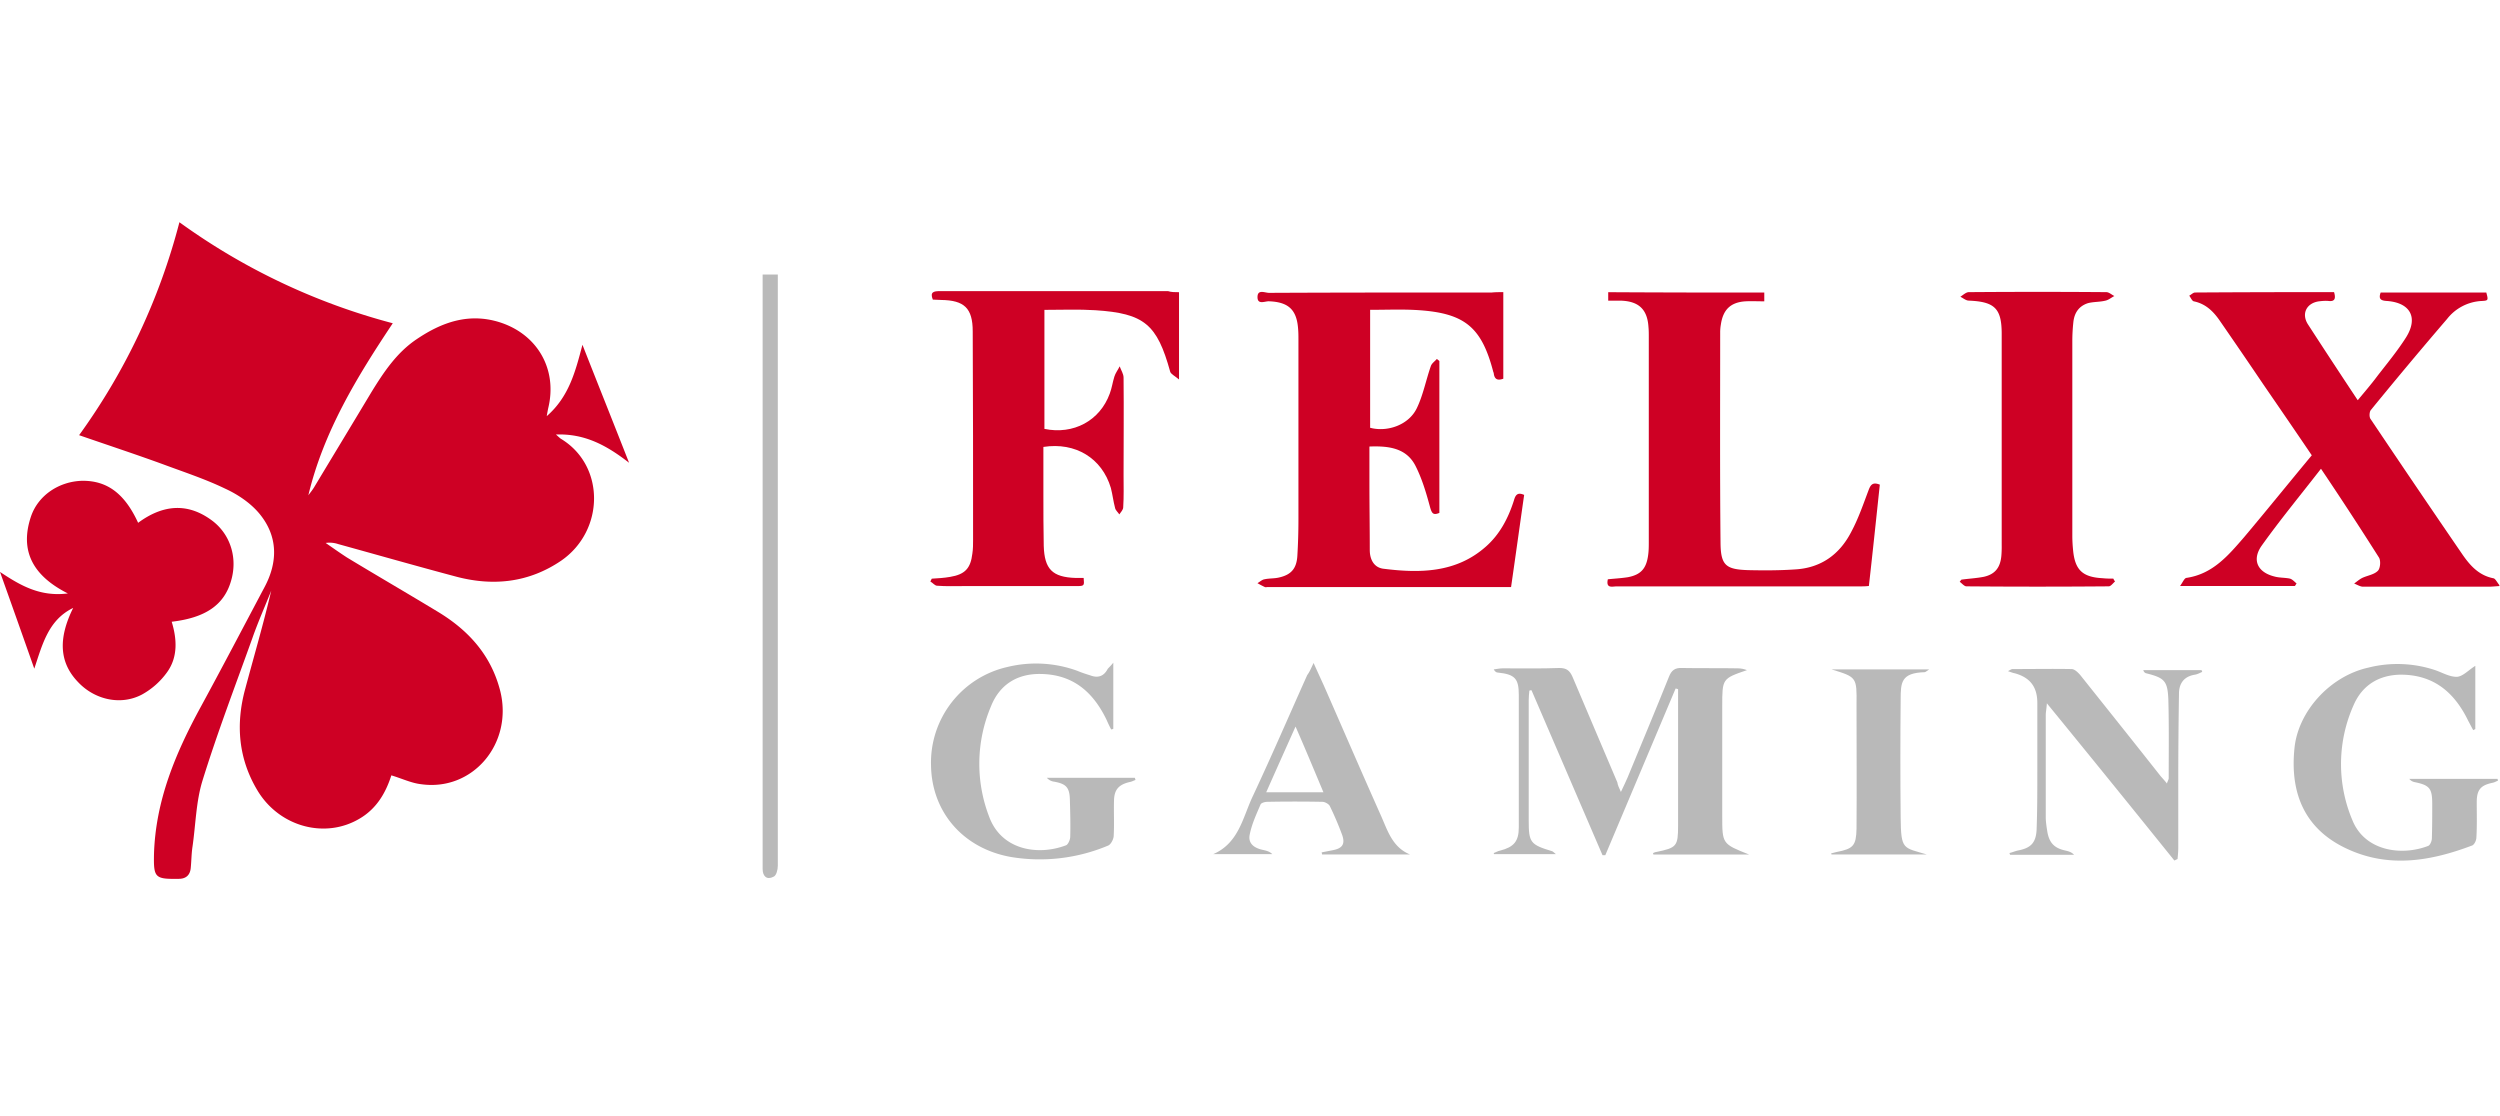
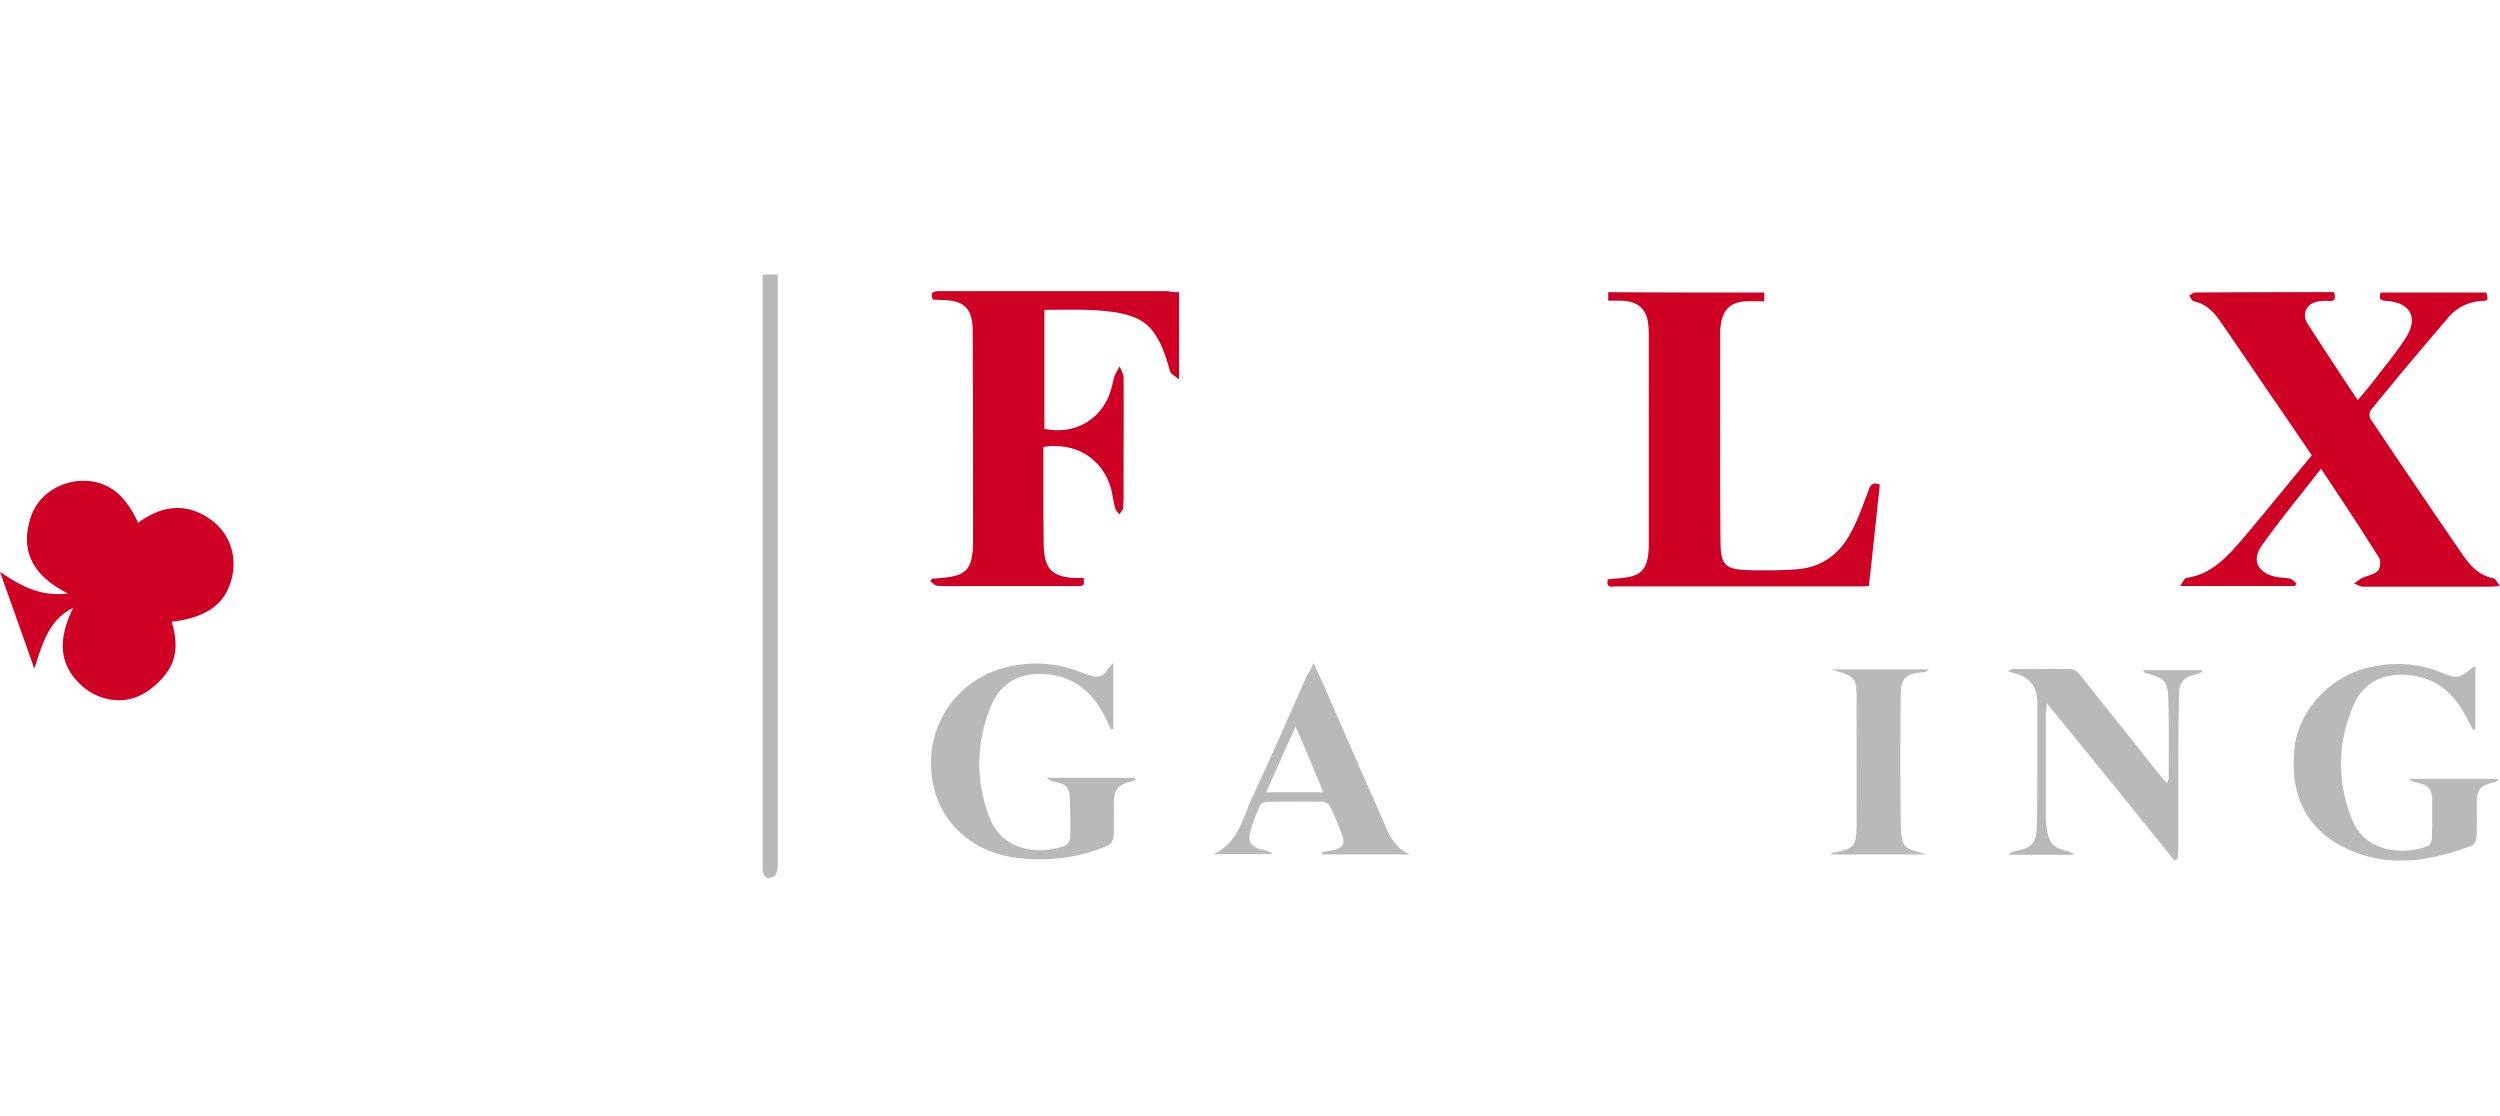
<svg xmlns="http://www.w3.org/2000/svg" width="56" height="25" viewBox="0 0 56 25" fill="none">
  <g clip-path="url(#a)">
-     <path d="M8.766 17.368c-.126.396-.332.744-.704.965-.775.467-1.804.19-2.294-.625-.428-.712-.491-1.48-.277-2.27.197-.736.411-1.464.585-2.208-.142.356-.3.712-.427 1.076-.38 1.06-.783 2.113-1.116 3.189-.142.466-.15.98-.221 1.471-.024.158-.024.325-.04.483-.016.15-.103.237-.269.237h-.047c-.49.008-.515-.047-.507-.538.032-1.21.483-2.278 1.053-3.323.482-.886.95-1.78 1.424-2.674.3-.562.3-1.131-.103-1.63-.198-.245-.49-.443-.783-.577-.443-.214-.926-.372-1.393-.546-.609-.222-1.234-.428-1.875-.65a14.2 14.2 0 0 0 2.247-4.77 14.4 14.4 0 0 0 4.779 2.263c-.807 1.21-1.55 2.429-1.891 3.853.04-.055.087-.11.126-.174.428-.712.855-1.416 1.282-2.128.277-.451.57-.894 1.02-1.195.563-.38 1.164-.594 1.852-.38.855.27 1.306 1.06 1.092 1.93-.008.04-.016.08-.032.175.499-.435.641-.997.8-1.599.348.887.688 1.733 1.044 2.643-.499-.388-.99-.657-1.638-.633.063.055.087.08.11.095.998.601.982 2.057.009 2.73-.72.49-1.511.577-2.334.364-.894-.238-1.78-.491-2.667-.736a.6.6 0 0 0-.276-.024c.158.11.316.221.474.324.68.412 1.361.807 2.041 1.219.68.411 1.187.965 1.393 1.764.3 1.179-.61 2.263-1.772 2.097-.214-.024-.427-.127-.665-.198" fill="#CE0024" />
    <path d="M52.283 6.544c.04.135.023.214-.12.198-.07-.008-.15 0-.22.008-.278.04-.396.277-.246.514.364.562.728 1.116 1.116 1.701.158-.19.308-.364.443-.546.221-.285.45-.562.64-.862.277-.443.096-.776-.427-.815-.134-.008-.197-.04-.142-.19h2.366c.047.174.047.182-.103.19a1.05 1.05 0 0 0-.776.403q-.866 1.009-1.709 2.042c-.031.04-.04.158 0 .205.68 1.013 1.361 2.018 2.05 3.023.174.253.371.474.696.538.047.008.079.087.15.174-.127.008-.19.015-.253.015h-2.817c-.063 0-.134-.047-.198-.07.064-.048.12-.096.182-.127.12-.056.262-.072.349-.159.055-.055.07-.229.023-.3A84 84 0 0 0 51.99 10.5c-.467.601-.918 1.147-1.33 1.725-.221.316-.094.593.285.688.111.032.238.024.349.048.055.015.103.07.15.11-.016.016-.024.04-.04.056h-2.571c.063-.087.095-.174.142-.182.594-.087.942-.507 1.298-.918.506-.601.997-1.21 1.511-1.828-.364-.538-.728-1.068-1.092-1.598q-.473-.7-.957-1.4c-.15-.222-.325-.396-.593-.451-.04-.008-.072-.087-.103-.127.047-.024.087-.071.134-.071q1.543-.01 3.11-.008" fill="#CE0024" />
-     <path d="M33.674 6.544v1.939c-.127.047-.198.015-.214-.12 0-.007 0-.015-.008-.023-.26-1.005-.633-1.321-1.67-1.392-.355-.024-.711-.008-1.091-.008v2.642c.388.103.863-.063 1.044-.435.143-.293.206-.633.317-.95.024-.063.087-.102.134-.157.016.015.04.031.056.047v3.402c-.135.055-.166.016-.206-.119-.087-.324-.182-.648-.332-.941-.206-.396-.602-.443-1.029-.427v.822c0 .499.008.997.008 1.496 0 .213.095.395.309.42.814.102 1.622.094 2.286-.491.317-.277.507-.641.633-1.037.032-.11.071-.198.23-.126-.096.672-.19 1.352-.293 2.064h-5.451c-.024 0-.048.008-.064 0a2 2 0 0 1-.166-.087c.055-.031.103-.079.158-.087.103-.023.222-.015.325-.04.277-.062.395-.205.411-.49q.024-.402.024-.814V7.604c0-.079 0-.158-.008-.245-.032-.427-.222-.593-.649-.61-.087-.007-.26.088-.26-.094s.165-.095.26-.095c1.662-.008 3.331-.008 4.992-.008.08-.008.15-.008.254-.008" fill="#CE0024" />
    <path d="M1.638 13.618c-.554.269-.688.815-.87 1.36-.261-.743-.514-1.455-.768-2.167.451.3.895.562 1.52.482-.768-.387-1.092-.941-.823-1.732.166-.475.633-.776 1.139-.791.562-.008.957.284 1.258.941.546-.403 1.108-.467 1.67-.04.41.317.561.847.41 1.346-.157.538-.577.822-1.328.91.118.387.142.79-.103 1.13a1.7 1.7 0 0 1-.562.5c-.475.252-1.06.118-1.432-.278-.42-.435-.451-.973-.11-1.661" fill="#CE0024" />
    <path d="M26.41 6.544V8.5c-.095-.08-.182-.12-.198-.175-.293-1.06-.577-1.305-1.677-1.376-.372-.024-.744-.008-1.14-.008v2.666c.65.135 1.243-.182 1.464-.791.048-.127.063-.253.103-.38.024-.079.08-.15.119-.23.031.088.087.167.087.254.008.728 0 1.456 0 2.176 0 .245.008.482-.008.728 0 .055-.055.11-.087.158-.032-.048-.087-.095-.095-.143-.04-.15-.056-.3-.095-.45-.198-.665-.791-1.03-1.511-.918v1.068c0 .38 0 .76.008 1.147.016.522.19.704.72.72h.174c.016.174.016.182-.159.182h-2.507c-.206 0-.412.008-.618-.008-.047 0-.095-.063-.15-.095.008-.024.024-.04.032-.063.134-.008.277-.016.411-.04.332-.055.459-.19.498-.522.016-.103.016-.206.016-.308 0-1.56 0-3.11-.008-4.668 0-.523-.19-.697-.704-.705-.063 0-.126-.008-.19-.008-.07-.174.024-.19.159-.19h5.11c.072.024.151.024.246.024" fill="#CE0024" />
    <path d="M39.52 6.552v.198c-.15 0-.284-.008-.427 0-.332.023-.498.19-.546.522a1 1 0 0 0-.015.174c0 1.574-.008 3.157.008 4.731.007.49.126.578.617.594.348.008.704.008 1.052-.016.577-.032.997-.332 1.258-.839.158-.293.269-.617.388-.933.047-.127.095-.19.253-.127-.08.752-.158 1.503-.245 2.27-.08.009-.143.009-.214.009h-5.435c-.095 0-.246.055-.198-.159.142-.015.3-.023.45-.047.294-.056.412-.198.452-.49.015-.104.015-.206.015-.31V7.55c0-.071 0-.15-.007-.222-.024-.395-.214-.577-.61-.593h-.292v-.19q1.754.01 3.497.008" fill="#CE0024" />
-     <path d="M47.378 13.024c-.048.04-.095.11-.143.11-1.06.009-2.128.009-3.188 0-.048 0-.103-.07-.15-.102.015-.016.023-.032.039-.048.166-.023.332-.031.498-.063.254-.055.372-.206.396-.467q.01-.116.008-.245V7.478c0-.57-.158-.72-.736-.744-.063 0-.127-.055-.19-.087.063-.04.127-.103.19-.103q1.545-.012 3.078 0c.063 0 .118.056.182.087-.064.032-.127.087-.198.103-.127.032-.261.024-.388.055-.206.064-.308.214-.332.42a4 4 0 0 0-.024.435v4.383q.002.142.016.285c.04.45.206.617.665.64.079.009.158.009.237.009.016.031.024.047.04.063" fill="#CE0024" />
-     <path d="M36.308 17.74c.063-.134.11-.23.15-.324.309-.752.625-1.503.926-2.255.055-.143.134-.206.292-.198.42.008.839 0 1.258.008.064 0 .135.016.198.04-.554.19-.554.19-.554.807v2.46c0 .625 0 .625.601.863h-2.143c0-.008-.008-.016-.008-.032.023-.008.047-.024.07-.024.46-.095.491-.126.491-.593v-3.054c-.015-.008-.031-.008-.055-.016-.522 1.242-1.053 2.492-1.575 3.734h-.063c-.53-1.234-1.06-2.46-1.59-3.694q-.024-.002-.048.008c-.008.07-.015.15-.015.221v2.682c0 .499.031.546.53.696.015.008.031.024.079.064h-1.385c0-.008-.008-.016-.008-.024.048-.016.095-.048.143-.055.308-.08.419-.206.419-.523v-2.966c0-.364-.087-.46-.467-.499-.032 0-.063-.016-.095-.071.063-.008.135-.024.198-.024.427 0 .855.008 1.274-.008.158 0 .23.056.293.198.332.791.672 1.574 1.005 2.366.007.055.031.11.079.213" fill="#B9B9B9" />
    <path d="M55.447 14.915v1.416l-.047.024c-.04-.071-.071-.134-.11-.205-.302-.625-.753-1.021-1.472-1.037-.507-.008-.895.222-1.093.673a3.23 3.23 0 0 0-.031 2.587c.277.688 1.092.807 1.693.577.047-.015.087-.11.087-.174.008-.253.008-.514.008-.767 0-.348-.055-.42-.396-.49a.2.2 0 0 1-.118-.072h1.978c0 .016.008.024.008.04-.04.016-.08.04-.12.047-.268.056-.355.158-.355.435 0 .261.008.53-.008.791 0 .064-.047.167-.103.182-.925.349-1.86.507-2.793.072-.91-.42-1.29-1.195-1.178-2.263.086-.823.798-1.606 1.653-1.796a2.67 2.67 0 0 1 1.495.055c.166.056.332.159.499.15.134-.015.26-.158.403-.245" fill="#B9B9B9" />
    <path d="M24.938 14.844v1.48a.1.1 0 0 1-.048.015 3 3 0 0 1-.102-.213c-.301-.625-.752-1.02-1.48-1.029-.53-.008-.918.245-1.108.72a3.3 3.3 0 0 0-.04 2.485c.278.743 1.093.87 1.718.633.047-.016.095-.127.095-.19.008-.277 0-.554-.008-.839-.008-.27-.087-.348-.349-.396a.26.26 0 0 1-.166-.087h1.97c.008.016.008.032.016.048-.047.016-.087.04-.134.047-.238.056-.34.166-.348.404-.008.269.008.546-.008.815-.008.07-.064.182-.127.205a3.94 3.94 0 0 1-2.176.254c-1.068-.19-1.772-1.005-1.788-2.05a2.196 2.196 0 0 1 1.717-2.207 2.7 2.7 0 0 1 1.559.087c.095.04.19.071.293.103.166.063.3.024.387-.143.016-.023.056-.055.127-.142" fill="#B9B9B9" />
    <path d="M45.85 15.754c-.009.135-.025.198-.025.261v2.287c0 .102.016.205.032.308.04.261.15.388.412.443.063.016.134.032.19.095h-1.432c-.008-.016-.008-.024-.016-.04.063-.015.118-.039.182-.055.293-.055.411-.166.427-.467.016-.435.016-.862.016-1.297v-1.543c0-.356-.159-.57-.507-.665-.04-.007-.079-.023-.15-.047.055-.032.08-.047.103-.047.443 0 .878-.008 1.321 0 .072 0 .158.087.214.158.593.744 1.187 1.487 1.78 2.239.04.047.087.095.142.166.016-.055.04-.087.04-.119 0-.585.008-1.17-.008-1.756-.016-.427-.087-.49-.498-.594-.024-.007-.048-.023-.064-.07h1.306c.008.015.008.03.016.039-.056.024-.111.055-.167.063-.245.04-.355.198-.355.427q-.015.94-.016 1.868v1.582c0 .087-.008.166-.016.253-.024.008-.048.024-.072.032a578 578 0 0 0-2.855-3.521" fill="#B9B9B9" />
    <path d="M29.425 14.852c.095.213.166.364.237.522.427.973.847 1.946 1.282 2.92.142.324.253.688.64.846h-1.97c0-.016-.008-.032-.008-.047l.246-.048c.213-.04.285-.134.213-.34a7 7 0 0 0-.277-.649c-.023-.047-.11-.095-.166-.095a32 32 0 0 0-1.234 0c-.055 0-.134.024-.15.056-.095.221-.198.443-.245.68-.04.198.102.3.292.34.072.016.15.032.214.095h-1.321c.561-.245.656-.799.87-1.266.427-.91.823-1.827 1.234-2.745.048-.063.08-.135.142-.27m-.404 1.424c-.237.53-.443.989-.657 1.472h1.282c-.206-.49-.396-.95-.625-1.472" fill="#B9B9B9" />
    <path d="M17.083 6.149h.34v13.245c0 .086-.032.22-.095.244-.15.08-.245-.008-.245-.174V6.15" fill="#B9B9B9" />
    <path d="M41.024 14.994h2.191c-.07.047-.087.063-.103.063-.53.016-.537.23-.537.617-.009.878-.009 1.765 0 2.643.007.728.055.664.585.823h-2.136q.002-.012-.008-.024c.04-.008.087-.024.127-.032.371-.071.435-.142.443-.522.007-.926 0-1.851 0-2.777.007-.617.007-.617-.562-.791" fill="#B9B9B9" />
  </g>
  <defs>
    <clipPath id="a">
      <rect width="55.874" height="24.833" fill="#fff" transform="scale(1.002)" />
    </clipPath>
  </defs>
</svg>